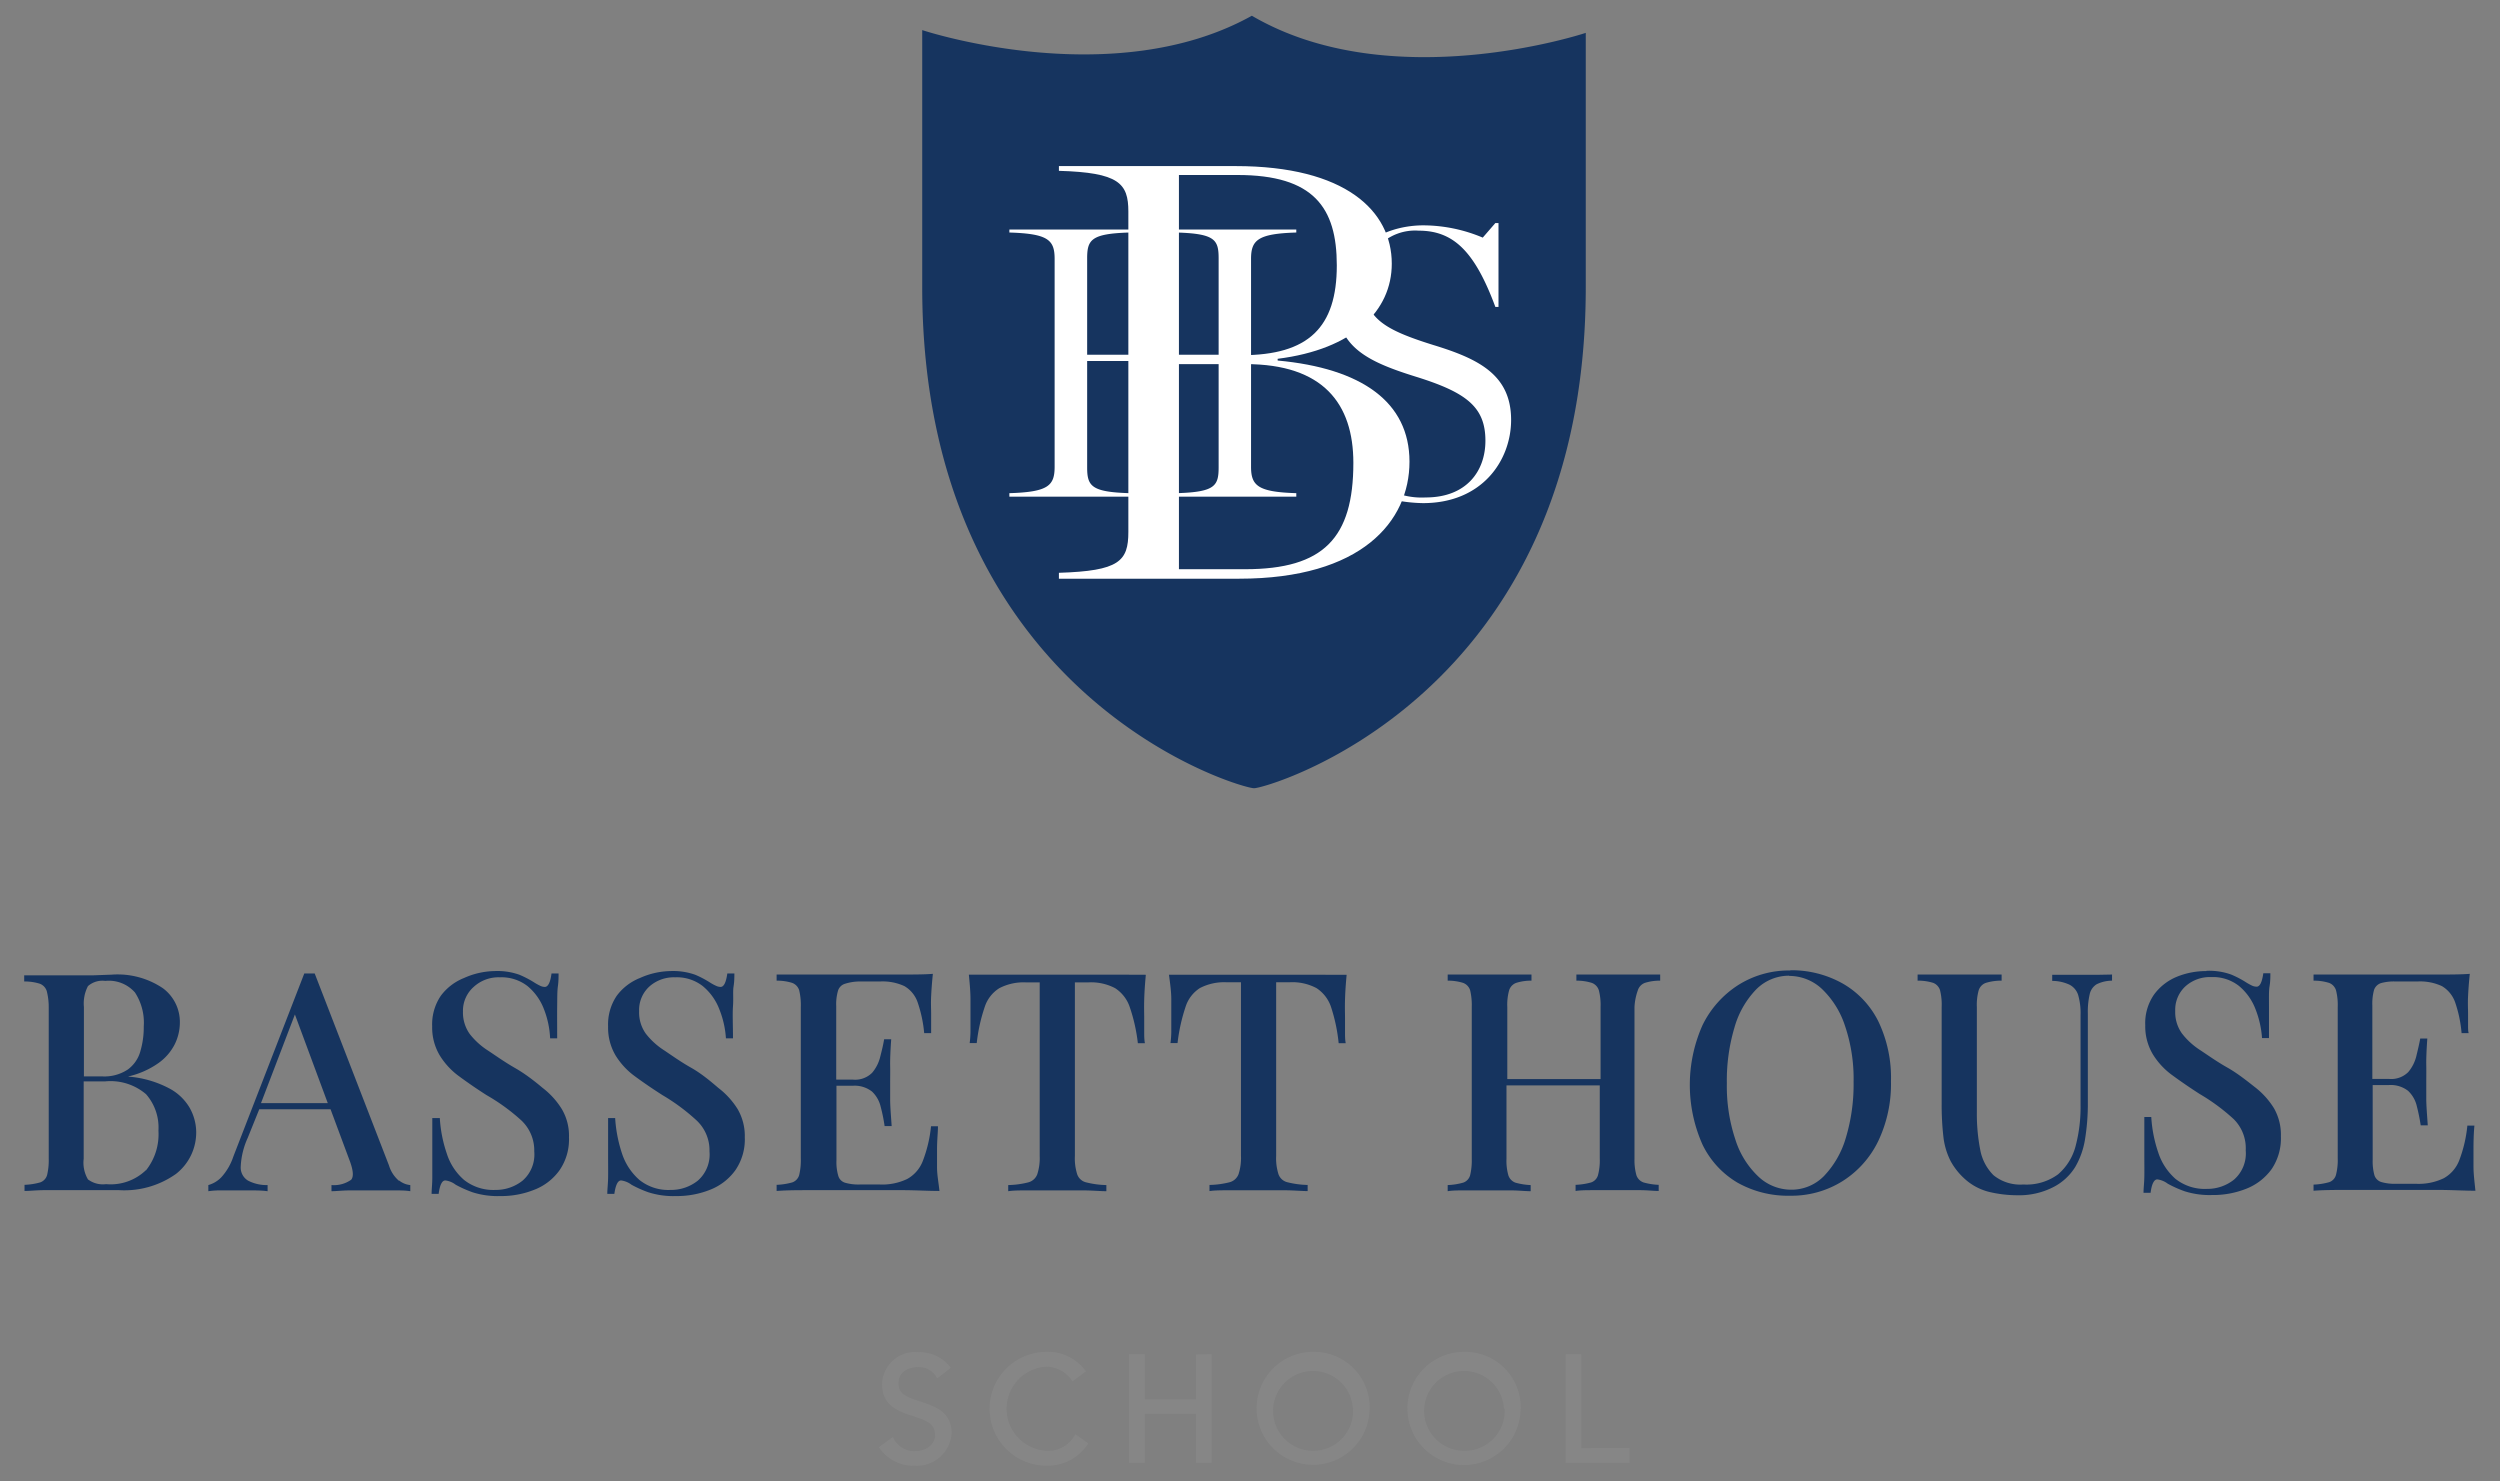
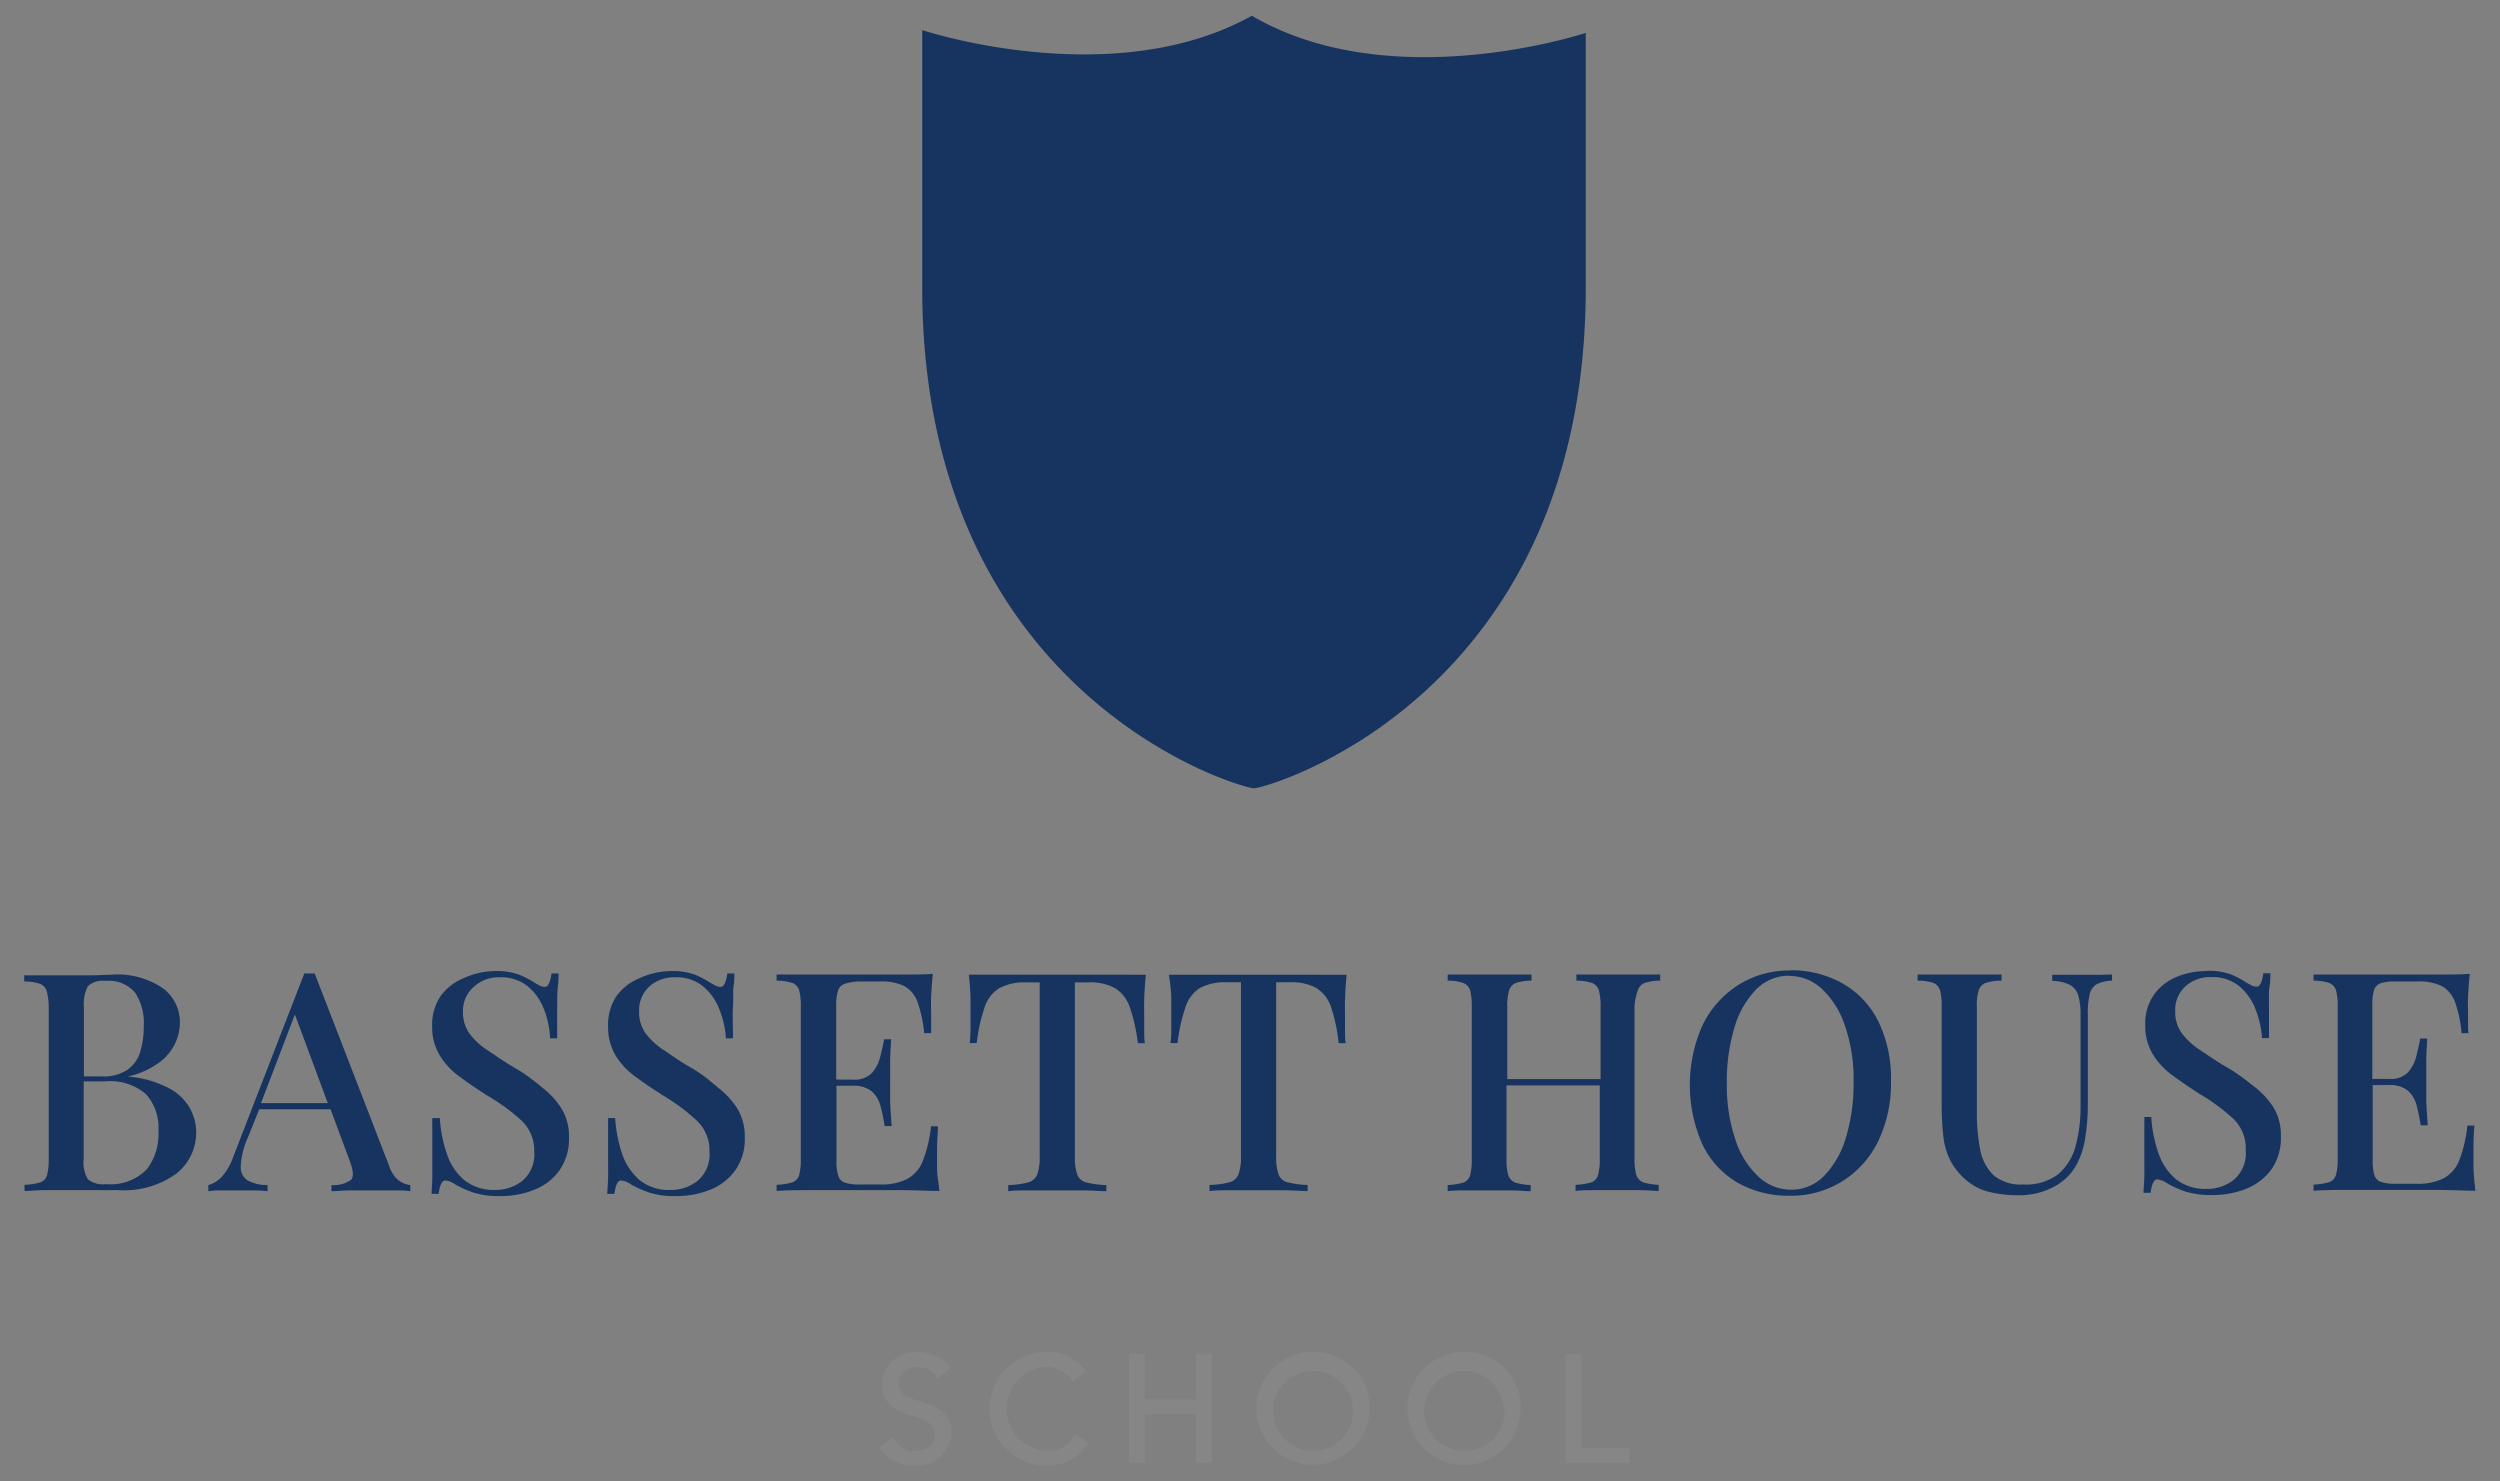
<svg xmlns="http://www.w3.org/2000/svg" width="216" height="128">
  <rect width="100%" height="100%" fill="#808080" stroke="none" />
  <path d="M82.22 123.82a3 3 0 01-3.16 2.82 3.6 3.6 0 01-3-1.42l-.13-.18 1.21-.88.12.22a2 2 0 001.84 1c.7 0 1.69-.43 1.69-1.4s-.73-1.25-1.91-1.63-2.67-.86-2.67-2.76a2.84 2.84 0 013.11-2.76A3.32 3.32 0 0182 118l.15.18-1.17.91-.13-.2a1.73 1.73 0 00-1.55-.77c-.83 0-1.67.43-1.67 1.39s.71 1.19 1.88 1.58 2.71.85 2.71 2.73zm10.7.1l-.13.2a2.62 2.62 0 01-2.37 1.23 3.64 3.64 0 010-7.27 2.7 2.7 0 012.1 1.07l.13.21 1.18-.88-.15-.18a4 4 0 00-3.26-1.5 4.92 4.92 0 000 9.84 4.18 4.18 0 003.49-1.75l.12-.18zm10.41-6.9v3.88h-4.42V117h-1.36v9.39h1.36v-4.23h4.42v4.23h1.36V117zm15 4.7a4.88 4.88 0 11-4.88-4.92 4.8 4.8 0 014.89 4.92zm-1.44 0a3.45 3.45 0 10-3.44 3.63 3.44 3.44 0 003.45-3.63zm14.49 0a4.89 4.89 0 11-4.88-4.92 4.8 4.8 0 014.89 4.92zm-1.44 0a3.45 3.45 0 10-3.44 3.63 3.44 3.44 0 003.5-3.63zm6.69 3.4V117h-1.36v9.39h5.52v-1.29z" fill="#868686" />
  <path d="M16.39 95.72a4.44 4.44 0 00-1.8-1.7 9 9 0 00-3.49-1V93a7.33 7.33 0 002.59-1.15 4.47 4.47 0 001.41-1.63 4.25 4.25 0 00.44-1.84 3.63 3.63 0 00-1.47-3 7 7 0 00-4.42-1.17L8 84.27H2.09v.53a4.35 4.35 0 011.34.19 1 1 0 01.61.64A5.55 5.55 0 014.21 87v13.1a5.49 5.49 0 01-.14 1.42.94.94 0 01-.6.64 5.78 5.78 0 01-1.35.21v.53c.41 0 .93-.06 1.58-.07h6.6a7.7 7.7 0 004.9-1.4 4.54 4.54 0 001.75-3.73 4.35 4.35 0 00-.56-1.98zM7.6 85.2a1.89 1.89 0 011.5-.45 3 3 0 012.56 1 4.76 4.76 0 01.76 2.94 7.31 7.31 0 01-.29 2.13 2.9 2.9 0 01-1.08 1.58 3.66 3.66 0 01-2.24.6H7.25v-6a3.24 3.24 0 01.35-1.8zm5 15.91a4.39 4.39 0 01-3.44 1.2 2.13 2.13 0 01-1.56-.41 2.85 2.85 0 01-.37-1.78v-6.69H9.1a4.73 4.73 0 013.52 1.11 4.37 4.37 0 011.07 3.15 5 5 0 01-1.07 3.42zm21.87.91a2.79 2.79 0 01-.86-1.32l-6.42-16.59h-.9l-6.13 15.82a5 5 0 01-1.05 1.8 2.52 2.52 0 01-1.11.66v.53a7.48 7.48 0 01.88-.07h2.64c.54 0 1.07 0 1.6.07v-.53a3.47 3.47 0 01-1.7-.39 1.32 1.32 0 01-.62-1.22 6.68 6.68 0 01.6-2.46l1-2.48h6.16l1.61 4.33c.35.9.41 1.48.17 1.76a2.57 2.57 0 01-1.7.46v.53c.38 0 .89-.06 1.53-.07h3.79c.57 0 1.07 0 1.49.07v-.53a1.81 1.81 0 01-.96-.39zm-11.92-6.71l2.93-7.66 2.84 7.66zM42.74 83.9a5.63 5.63 0 012.14.32 8.72 8.72 0 011.3.68 4.85 4.85 0 00.51.28.92.92 0 00.38.09c.28 0 .48-.38.58-1.16h.61c0 .32 0 .69-.06 1.12s-.05 1-.06 1.71 0 1.63 0 2.77h-.61A7.83 7.83 0 0047 87.2a4.8 4.8 0 00-1.42-2 3.66 3.66 0 00-2.39-.76 3.16 3.16 0 00-2.23.8 2.75 2.75 0 00-.96 2.15 3.21 3.21 0 00.58 1.94 6.33 6.33 0 001.6 1.45c.68.45 1.45 1 2.31 1.49s1.69 1.13 2.4 1.73a6.8 6.8 0 011.66 1.84 4.53 4.53 0 01.61 2.42 4.7 4.7 0 01-.81 2.84 4.8 4.8 0 01-2.15 1.68 7.69 7.69 0 01-3 .56 7.11 7.11 0 01-2.35-.32 10 10 0 01-1.48-.66 1.83 1.83 0 00-.89-.37c-.29 0-.48.39-.58 1.16h-.61c0-.39.06-.84.06-1.36V96.6H38a11.54 11.54 0 00.6 3.06 5 5 0 001.5 2.29 4.08 4.08 0 002.71.86 3.71 3.71 0 002.35-.81 3 3 0 001-2.52 3.56 3.56 0 00-1.12-2.68 17 17 0 00-3-2.18c-.83-.53-1.6-1.06-2.32-1.59a6.32 6.32 0 01-1.73-1.85 4.7 4.7 0 01-.65-2.5 4.4 4.4 0 01.75-2.65 4.64 4.64 0 012-1.53 6.69 6.69 0 012.65-.6zm15.19 0a5.7 5.7 0 012.14.32 8.59 8.59 0 011.29.68 4 4 0 00.52.28.92.92 0 00.38.09c.28 0 .47-.38.58-1.16h.61c0 .32 0 .69-.07 1.12s0 1-.05 1.71 0 1.63 0 2.77h-.61a8.1 8.1 0 00-.57-2.51 4.82 4.82 0 00-1.43-2 3.64 3.64 0 00-2.39-.76 3.18 3.18 0 00-2.23.8 2.75 2.75 0 00-.88 2.13 3.15 3.15 0 00.58 1.94 6.33 6.33 0 001.6 1.45c.67.45 1.44 1 2.31 1.49s1.66 1.15 2.36 1.75a6.85 6.85 0 011.67 1.84 4.62 4.62 0 01.61 2.42 4.7 4.7 0 01-.81 2.84 4.86 4.86 0 01-2.15 1.68 7.73 7.73 0 01-3 .56 7.07 7.07 0 01-2.35-.32 9.53 9.53 0 01-1.48-.66 1.89 1.89 0 00-.9-.37c-.28 0-.47.39-.58 1.16h-.61c0-.39.06-.84.07-1.36s0-1.2 0-2V96.6h.61a12 12 0 00.59 3.06 5.15 5.15 0 001.51 2.29 4 4 0 002.7.86 3.69 3.69 0 002.35-.81 3 3 0 001-2.52 3.53 3.53 0 00-1.12-2.68 17.26 17.26 0 00-2.94-2.18c-.83-.53-1.61-1.06-2.33-1.59a6.32 6.32 0 01-1.73-1.85 4.7 4.7 0 01-.64-2.5 4.4 4.4 0 01.75-2.65 4.61 4.61 0 012-1.53 6.7 6.7 0 012.64-.6zm23.24 19c-.9 0-1.91-.06-3-.07H70c-1 0-2 0-2.9.07v-.53a5.78 5.78 0 001.35-.21.94.94 0 00.6-.64 5.49 5.49 0 00.14-1.42V87a5.55 5.55 0 00-.14-1.44 1 1 0 00-.61-.64 4.35 4.35 0 00-1.34-.19v-.53h10.74c1 0 2 0 2.76-.06-.07.67-.12 1.31-.15 1.94s0 1.1 0 1.44v1.74h-.6a11.29 11.29 0 00-.57-2.67 2.59 2.59 0 00-1.14-1.39 4.48 4.48 0 00-2.1-.4H74.3a4.22 4.22 0 00-1.3.2.9.9 0 00-.59.58 4.17 4.17 0 00-.16 1.36v6.34h1.45a2.08 2.08 0 001.65-.59 3.34 3.34 0 00.71-1.42c.14-.54.25-1 .33-1.48H77c-.07 1-.1 1.77-.09 2.3s0 1 0 1.45V95c0 .53.06 1.29.13 2.29h-.61a14.51 14.51 0 00-.34-1.67 2.62 2.62 0 00-.75-1.31 2.43 2.43 0 00-1.68-.5h-1.39v6.44a4.19 4.19 0 00.16 1.35.87.87 0 00.59.59 4.17 4.17 0 001.28.15H76a5 5 0 002.39-.48 3 3 0 001.34-1.55 11.46 11.46 0 00.71-3h.6c0 .51-.08 1.18-.08 2v1.54c0 .67.14 1.36.21 2.07zM99 84.22c-.07.74-.12 1.45-.14 2.15s0 1.23 0 1.6v1.16c0 .37 0 .69.06 1h-.61a14.64 14.64 0 00-.7-3.12 3.13 3.13 0 00-1.26-1.63 4.46 4.46 0 00-2.35-.5h-1.13v15a4.55 4.55 0 00.2 1.58 1.08 1.08 0 00.79.7 7.77 7.77 0 001.73.23v.53c-.5 0-1.13-.06-1.9-.07h-4.77c-.75 0-1.35 0-1.81.07v-.53a7.66 7.66 0 001.72-.23 1.14 1.14 0 00.79-.7 4.51 4.51 0 00.21-1.58v-15h-1.16a4.53 4.53 0 00-2.33.5A3 3 0 0085.08 87a14.73 14.73 0 00-.69 3.12h-.61a7.91 7.91 0 00.07-1v-2.76c0-.7-.07-1.41-.14-2.15h12.86zm17.35 0c-.07.74-.12 1.45-.14 2.15s0 1.23 0 1.6v1.16c0 .37 0 .69.06 1h-.61A14.64 14.64 0 00115 87a3.13 3.13 0 00-1.26-1.63 4.44 4.44 0 00-2.35-.5h-1.13v15a4.55 4.55 0 00.2 1.58 1.08 1.08 0 00.79.7 7.77 7.77 0 001.73.23v.53c-.49 0-1.13-.06-1.9-.07h-4.77c-.75 0-1.35 0-1.81.07v-.53a7.66 7.66 0 001.72-.23 1.14 1.14 0 00.79-.7 4.51 4.51 0 00.21-1.58v-15H106a4.53 4.53 0 00-2.33.5 3 3 0 00-1.24 1.63 15.38 15.38 0 00-.69 3.12h-.61a7.91 7.91 0 00.07-1v-2.76c0-.7-.1-1.36-.2-2.14h12.86zM141.22 87v13.1a4.93 4.93 0 00.16 1.42 1 1 0 00.61.64 5.66 5.66 0 001.32.21v.53c-.39 0-.9-.06-1.53-.07h-4c-.66 0-1.21 0-1.65.07v-.53a5.78 5.78 0 001.35-.21.93.93 0 00.59-.64 5 5 0 00.15-1.42v-6.32h-8.06v6.34a4.6 4.6 0 00.16 1.42 1 1 0 00.61.64 5.66 5.66 0 001.32.21v.53c-.43 0-1-.06-1.6-.07h-4c-.64 0-1.17 0-1.57.07v-.53a5.67 5.67 0 001.34-.21.94.94 0 00.6-.64 5.49 5.49 0 00.14-1.42V87a5.55 5.55 0 00-.14-1.44 1 1 0 00-.61-.64 4.33 4.33 0 00-1.33-.19v-.53h7.24v.53a4.2 4.2 0 00-1.32.19 1 1 0 00-.61.64 4.66 4.66 0 00-.16 1.44v6.23h8.06V87a5.06 5.06 0 00-.15-1.44 1 1 0 00-.61-.64 4.33 4.33 0 00-1.33-.19v-.53h7.24v.53a4.2 4.2 0 00-1.32.19 1 1 0 00-.61.64 5 5 0 00-.29 1.44zm13.47-3.17a9 9 0 014.56 1.17 7.72 7.72 0 013.05 3.27 11.25 11.25 0 011.08 5.16 11.45 11.45 0 01-1.11 5.18 8.42 8.42 0 01-3.09 3.45 8.29 8.29 0 01-4.51 1.25 8.88 8.88 0 01-4.57-1.14 7.7 7.7 0 01-3-3.27 12.68 12.68 0 010-10.33 8.57 8.57 0 013.08-3.46 8.19 8.19 0 014.51-1.26zm-.1.47a4 4 0 00-2.86 1.19 7.76 7.76 0 00-1.87 3.28 16 16 0 00-.66 4.83 14.54 14.54 0 00.74 4.87 7.46 7.46 0 002 3.2 4.12 4.12 0 002.82 1.12 3.92 3.92 0 002.84-1.19 8 8 0 001.88-3.29 16 16 0 00.67-4.82 14.26 14.26 0 00-.75-4.88 7.68 7.68 0 00-2-3.18 4.13 4.13 0 00-2.81-1.11zm27.89-.1v.53a3.06 3.06 0 00-1.33.31 1.34 1.34 0 00-.6.86 6.69 6.69 0 00-.16 1.68v7.63a19.15 19.15 0 01-.24 3.2 6.94 6.94 0 01-.84 2.4 4.76 4.76 0 01-1.95 1.78 6.45 6.45 0 01-3.05.68 10.46 10.46 0 01-2.45-.29 4.87 4.87 0 01-2.09-1.11 5.8 5.8 0 01-1.24-1.56 6.18 6.18 0 01-.61-2 24.32 24.32 0 01-.16-3V87a5.14 5.14 0 00-.14-1.44 1 1 0 00-.59-.64 4.32 4.32 0 00-1.35-.19v-.53h7.26v.53a4.44 4.44 0 00-1.36.19 1 1 0 00-.62.64 4.66 4.66 0 00-.16 1.44v9.14a16.06 16.06 0 00.29 3.19 4.16 4.16 0 001.15 2.21 3.67 3.67 0 002.58.8 4.61 4.61 0 003-.88 4.8 4.8 0 001.51-2.43 13.08 13.08 0 00.43-3.53v-7.8a5.62 5.62 0 00-.21-1.74 1.51 1.51 0 00-.74-.88 3.55 3.55 0 00-1.5-.33v-.53h4.08zm8.16-.32a5.6 5.6 0 012.13.32 8.26 8.26 0 011.3.68 4.85 4.85 0 00.51.28 1 1 0 00.39.09c.28 0 .47-.38.58-1.16h.61c0 .32 0 .69-.07 1.12s-.05 1-.05 1.71v2.77h-.6a8.39 8.39 0 00-.57-2.51 4.82 4.82 0 00-1.43-2 3.64 3.64 0 00-2.39-.76 3.16 3.16 0 00-2.23.8 2.75 2.75 0 00-.88 2.13 3.15 3.15 0 00.58 1.94 6.27 6.27 0 001.59 1.45c.68.45 1.45 1 2.32 1.49s1.67 1.13 2.37 1.68a6.85 6.85 0 011.67 1.84 4.62 4.62 0 01.6 2.42 4.77 4.77 0 01-.8 2.84 4.92 4.92 0 01-2.15 1.68 7.73 7.73 0 01-3 .56 7.07 7.07 0 01-2.35-.32 9.53 9.53 0 01-1.48-.66 1.89 1.89 0 00-.9-.37c-.28 0-.48.39-.58 1.16h-.61c0-.39.06-.84.07-1.36s0-1.2 0-2v-3.19h.6a11.54 11.54 0 00.6 3.06 5.13 5.13 0 001.5 2.29 4.08 4.08 0 002.71.86 3.69 3.69 0 002.35-.81 3 3 0 001-2.52A3.53 3.53 0 00193 96.7a17 17 0 00-2.95-2.18c-.82-.53-1.6-1.06-2.32-1.59a6.32 6.32 0 01-1.73-1.85 4.7 4.7 0 01-.65-2.5 4.33 4.33 0 01.76-2.65 4.61 4.61 0 011.95-1.53 6.7 6.7 0 012.58-.5zm23.24 19c-.9 0-1.91-.06-3-.07h-8.1c-1 0-2 0-2.89.07v-.53a5.78 5.78 0 001.35-.21.91.91 0 00.59-.64 5 5 0 00.15-1.42V87a5.06 5.06 0 00-.15-1.44 1 1 0 00-.6-.64 4.4 4.4 0 00-1.34-.19v-.53h10.74c1 0 1.95 0 2.76-.06-.07.67-.12 1.31-.15 1.94s0 1.1 0 1.44v1c0 .35 0 .54.05.74h-.61a10.87 10.87 0 00-.56-2.67 2.63 2.63 0 00-1.14-1.39 4.48 4.48 0 00-2.1-.4H207a4.22 4.22 0 00-1.28.14.94.94 0 00-.6.58 4.54 4.54 0 00-.15 1.36v6.34h1.45a2.08 2.08 0 001.65-.59 3.34 3.34 0 00.71-1.42c.13-.54.24-1 .33-1.48h.61c-.07 1-.1 1.77-.09 2.3s0 1 0 1.45v1.46c0 .53.06 1.29.13 2.29h-.61a17 17 0 00-.34-1.67 2.62 2.62 0 00-.75-1.31 2.44 2.44 0 00-1.68-.5H205v6.44a4.55 4.55 0 00.15 1.35.91.91 0 00.6.59 4.17 4.17 0 001.28.15h1.72a5 5 0 002.39-.48 3 3 0 001.34-1.55 11.5 11.5 0 00.7-3h.61c-.05.51-.08 1.18-.08 2v1.54c0 .67.1 1.42.17 2.13zM108.16 1.36C96.11 8.07 79.68 2.6 79.68 2.6v22.22c0 35.57 27.8 43.37 28.67 43.28.86.09 28.66-7.71 28.66-43.28V2.84s-16.77 5.59-28.85-1.48z" fill="#16345f" />
-   <path d="M123.81 29.8c-4.11-1.29-5.93-2.28-5.93-5.26a4.39 4.39 0 014.7-4.61c3 0 4.84 1.79 6.62 6.59h.27v-7.25h-.27l-1.09 1.26a13.31 13.31 0 00-5.11-1.06c-4 0-7.48 2.58-7.48 6.72 0 3.84 2.78 5.1 6.82 6.36 4.37 1.36 6 2.62 6 5.53 0 2.61-1.62 4.9-5.16 4.9a6.36 6.36 0 01-5.42-2.51l.34 2a13.32 13.32 0 004.85 1c5.13 0 7.61-3.71 7.61-7.19 0-3.9-2.81-5.28-6.75-6.48zm-36.6 12.81c3.38-.1 3.91-.66 3.91-2.29V22.38c0-1.63-.53-2.19-3.91-2.29v-.26h10.36v.26c-3.31.1-3.64.63-3.64 2.25v8.31h11.36v-8.31c0-1.62-.3-2.15-3.61-2.25v-.26H112v.26c-3.34.1-3.91.66-3.91 2.29v17.94c0 1.63.57 2.19 3.91 2.29v.3h-10.32v-.3c3.31-.1 3.61-.63 3.61-2.25v-9.17H93.93v9.17c0 1.62.33 2.15 3.64 2.25v.3H87.21z" fill="#fff" />
-   <path d="M91.49 49.49c5.21-.16 6-1 6-3.53V18.28c0-2.45-.82-3.37-6-3.52v-.41h15.27c9.5 0 13.49 3.88 13.49 8.43 0 4.08-3.32 7.4-9.86 8.22v.15c7.25.67 11.39 3.58 11.39 8.74S117.64 50 107.07 50H91.49zm15.78-18.8c5.78 0 8.23-2.4 8.23-7.76 0-5-2-7.81-8.58-7.81h-5.06v15.57zm.31 18.49c6.79 0 9.35-2.71 9.35-9.19 0-5.11-2.61-8.53-9.3-8.53h-5.77v17.72z" fill="#fff" />
</svg>